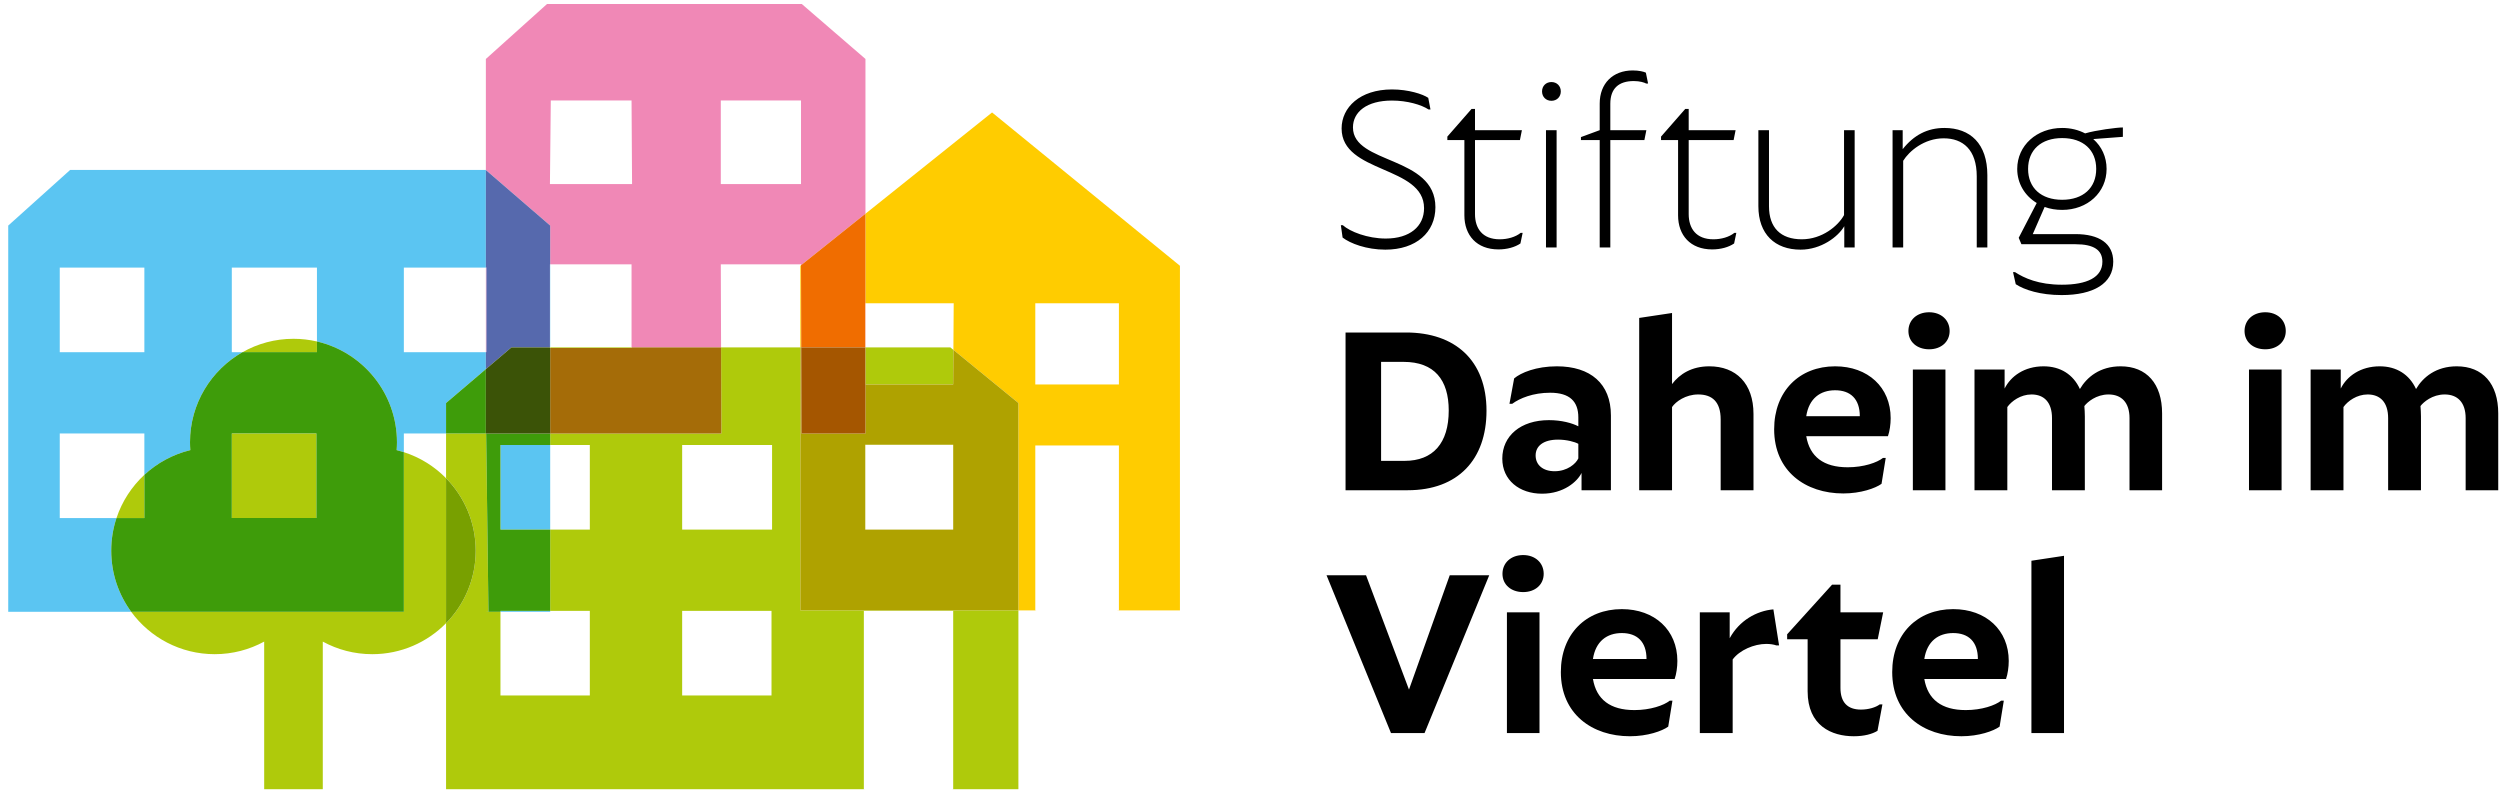
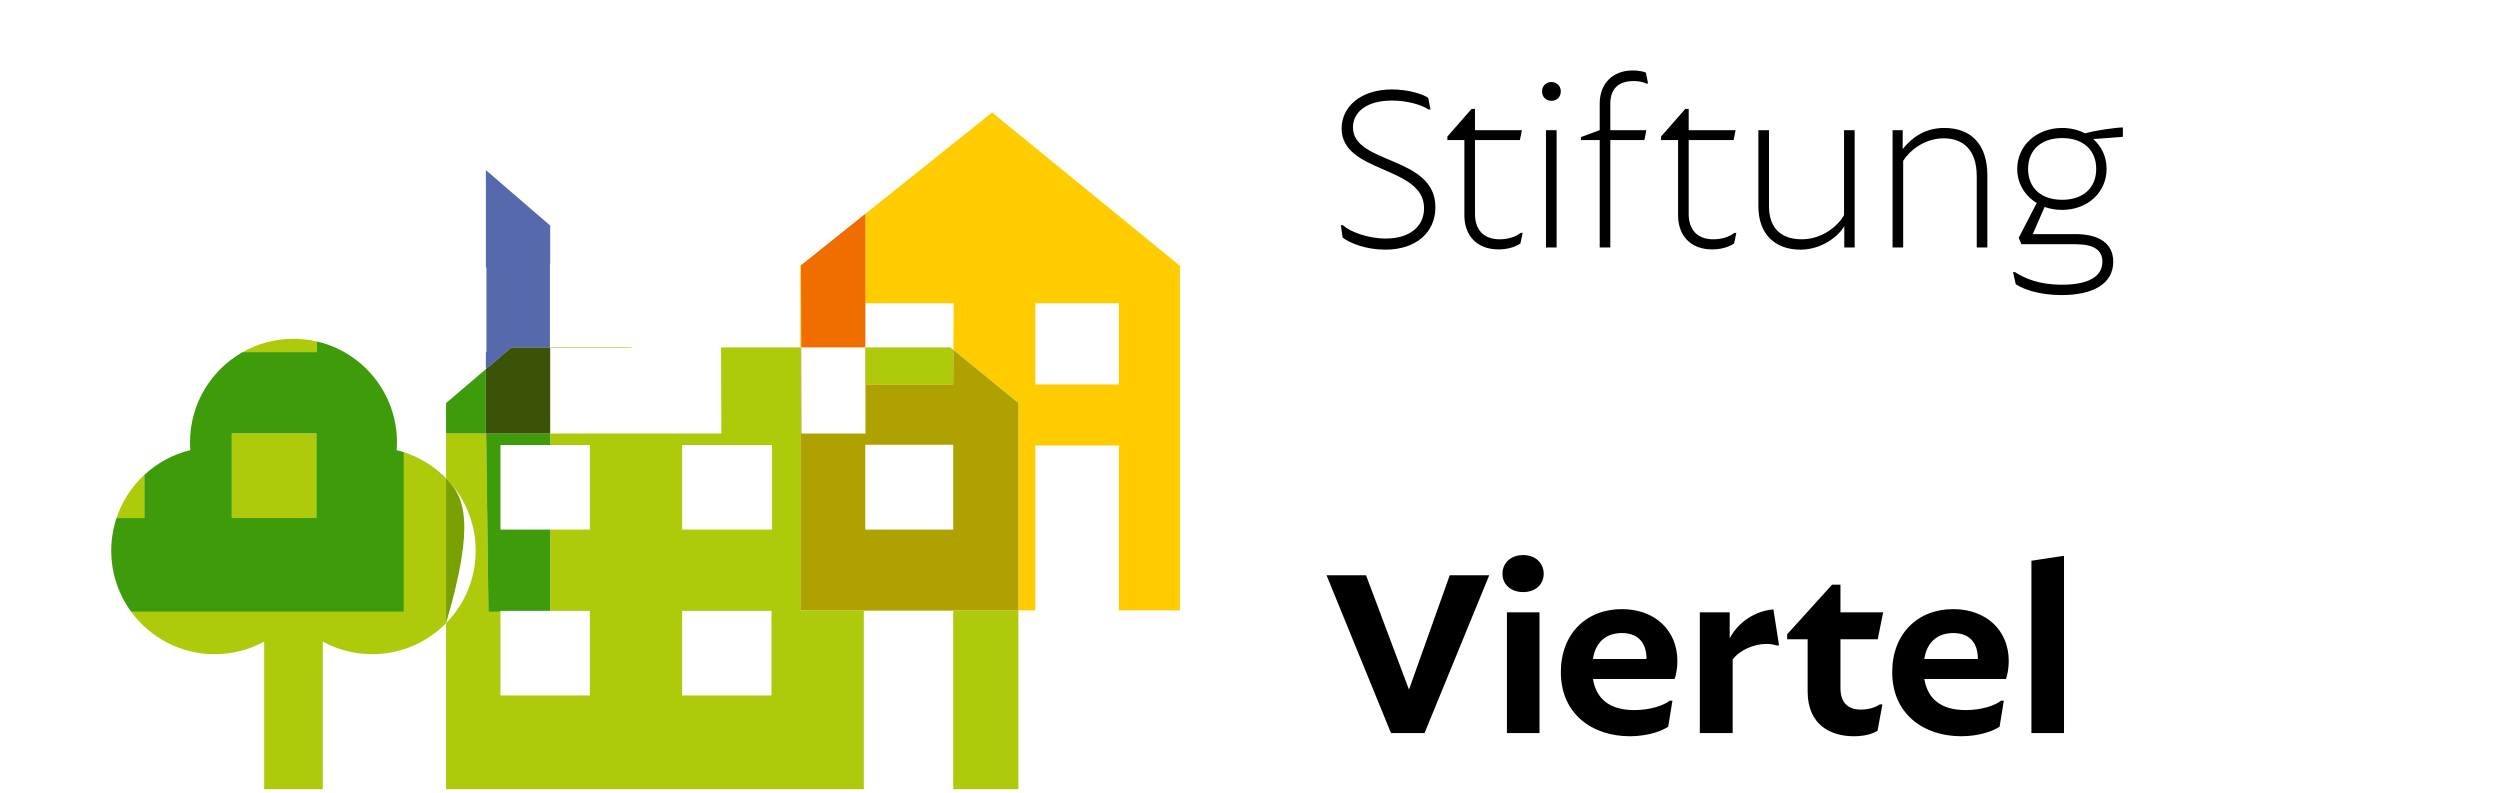
<svg xmlns="http://www.w3.org/2000/svg" width="268px" height="85px" viewBox="0 0 268 85" version="1.1">
  <title>Group 29</title>
  <g id="Page-1" stroke="none" stroke-width="1" fill="none" fill-rule="evenodd">
    <g id="Group-29">
-       <path d="M52.074,18.218 L7.519,18.218 L0.882,24.183 L0.882,65.586 L10.065,65.586 L14.066,65.586 C12.72,63.75 11.925,61.486 11.925,59.034 C11.925,57.811 12.124,56.634 12.489,55.534 L6.406,55.534 L6.406,46.464 L15.476,46.464 L15.476,50.903 C16.844,49.635 18.531,48.707 20.404,48.255 C20.383,47.978 20.369,47.696 20.369,47.413 C20.369,43.271 22.64,39.658 26.004,37.753 L24.907,37.753 L24.85,37.753 L24.85,28.684 L24.907,28.684 L33.92,28.684 L33.977,28.684 L33.977,36.607 C38.892,37.746 42.554,42.152 42.554,47.413 C42.554,47.696 42.54,47.978 42.52,48.255 C42.781,48.319 43.039,48.391 43.293,48.473 L43.293,46.464 L47.819,46.464 L47.819,43.204 L52.085,39.572 L52.085,37.753 L43.293,37.753 L43.293,28.684 L52.085,28.684 L52.085,18.229 L52.074,18.218 L52.074,18.218 Z M6.406,37.753 L15.476,37.753 L15.476,28.684 L6.406,28.684 L6.406,37.753 Z M58.953,37.239 L58.981,37.239 L58.981,28.339 L58.953,28.339 L58.953,37.239 Z M53.65,56.774 L58.981,56.774 L58.981,47.704 L53.65,47.704 L53.65,56.774 Z M53.65,65.587 L58.981,65.587 L58.981,65.485 L53.65,65.485 L53.65,65.587 Z" id="Fill-5" fill="#5BC5F2" />
      <path d="M106.35,12.055 L92.778,22.909 L92.778,32.507 L92.814,32.507 L102.237,32.507 L102.204,37.507 L109.172,43.204 L109.172,65.432 L111.073,65.432 L111.073,65.418 L110.984,65.418 L110.984,47.757 L119.947,47.757 L119.947,65.418 L119.787,65.418 L119.787,65.432 L126.489,65.432 L126.489,28.491 L106.35,12.055 L106.35,12.055 Z M110.984,41.215 L119.947,41.215 L119.947,32.507 L110.984,32.507 L110.984,41.215 Z M85.868,28.434 L85.796,28.491 L85.796,37.24 L85.892,37.24 L85.868,28.434 L85.868,28.434 Z M102.183,47.704 L102.18,47.704 L102.18,56.771 L92.758,56.771 L92.758,56.775 L102.183,56.775 L102.183,47.704 Z" id="Fill-7" fill="#FFCC00" />
-       <path d="M85.948,0.427 L58.643,0.427 L52.085,6.32 L52.085,18.229 L58.98,24.183 L58.98,28.339 L67.702,28.339 L67.702,37.24 L77.299,37.24 L77.27,28.339 L85.868,28.339 L85.868,28.434 L92.777,22.908 L92.777,6.32 L85.948,0.427 L85.948,0.427 Z M77.27,19.733 L85.868,19.733 L85.868,10.768 L77.27,10.768 L77.27,19.733 Z M59.008,10.768 L67.702,10.768 L67.757,19.733 L59.102,19.733 L58.953,19.733 L59.045,10.768 L59.008,10.768 L59.008,10.768 Z M52.085,37.753 L52.147,37.753 L52.147,28.684 L52.085,28.684 L52.085,37.753 Z" id="Fill-9" fill="#F088B6" />
      <polygon id="Fill-11" fill="#5669AD" points="52.085 18.229 52.085 28.683 52.147 28.683 52.147 37.752 52.085 37.752 52.085 39.572 54.826 37.239 58.953 37.239 58.953 28.338 58.981 28.338 58.981 24.183" />
      <polygon id="Fill-13" fill="#F088B6" points="92.756 37.239 92.777 37.239 92.777 32.507 92.756 32.507" />
      <polygon id="Fill-15" fill="#F06D00" points="92.777 22.908 85.868 28.433 85.892 37.239 92.756 37.239 92.756 32.507 92.777 32.507" />
      <path d="M142.206,61.672 L149.113,78.582 L152.712,78.582 L159.644,61.672 L155.411,61.672 L151.043,73.925 L146.44,61.672 L142.206,61.672 Z M163.287,63.472 C164.559,63.472 165.484,62.678 165.484,61.514 C165.484,60.322 164.559,59.502 163.287,59.502 C161.992,59.502 161.065,60.322 161.065,61.514 C161.065,62.678 161.992,63.472 163.287,63.472 L163.287,63.472 Z M161.542,78.582 L165.035,78.582 L165.035,65.642 L161.542,65.642 L161.542,78.582 Z M179.814,70.855 C179.814,67.547 177.379,65.298 173.859,65.298 C170.023,65.298 167.323,67.971 167.323,72.046 C167.323,76.544 170.684,78.926 174.732,78.926 C176.612,78.926 178.173,78.37 178.834,77.894 L179.285,75.115 L178.994,75.115 C178.358,75.618 176.929,76.121 175.209,76.121 C172.615,76.121 171.133,74.983 170.763,72.786 L179.523,72.786 C179.708,72.257 179.814,71.517 179.814,70.855 L179.814,70.855 Z M170.763,70.643 C171.054,68.737 172.272,67.864 173.859,67.864 C175.5,67.864 176.506,68.791 176.506,70.643 L170.763,70.643 Z M182.221,78.582 L185.742,78.582 L185.742,70.696 C186.482,69.691 188.043,69.028 189.34,69.028 C189.737,69.028 190.133,69.082 190.424,69.188 L190.716,69.188 L190.107,65.324 C188.308,65.483 186.456,66.515 185.423,68.42 L185.423,65.642 L182.221,65.642 L182.221,78.582 Z M198.726,78.926 C199.838,78.926 200.71,78.688 201.267,78.344 L201.796,75.512 L201.505,75.512 C201.082,75.83 200.314,76.068 199.494,76.068 C198.037,76.068 197.297,75.274 197.297,73.739 L197.297,68.526 L201.292,68.526 L201.875,65.642 L197.297,65.642 L197.297,62.678 L196.398,62.678 L191.582,67.997 L191.582,68.526 L193.778,68.526 L193.778,74.11 C193.778,77.815 196.37,78.926 198.726,78.926 L198.726,78.926 Z M215.337,70.855 C215.337,67.547 212.901,65.298 209.382,65.298 C205.546,65.298 202.845,67.971 202.845,72.046 C202.845,76.544 206.207,78.926 210.256,78.926 C212.135,78.926 213.696,78.37 214.357,77.894 L214.808,75.115 L214.516,75.115 C213.881,75.618 212.452,76.121 210.732,76.121 C208.138,76.121 206.656,74.983 206.286,72.786 L215.046,72.786 C215.231,72.257 215.337,71.517 215.337,70.855 L215.337,70.855 Z M206.286,70.643 C206.577,68.737 207.794,67.864 209.382,67.864 C211.023,67.864 212.029,68.791 212.029,70.643 L206.286,70.643 Z M217.768,78.582 L221.262,78.582 L221.262,59.582 L217.768,60.111 L217.768,78.582 Z" id="Fill-16" fill="#000000" />
-       <path d="M150.726,35.644 L144.243,35.644 L144.243,52.553 L150.911,52.553 C156.31,52.553 159.353,49.246 159.353,44.033 C159.353,38.634 155.992,35.644 150.726,35.644 L150.726,35.644 Z M150.567,49.405 L148.053,49.405 L148.053,38.793 L150.461,38.793 C153.769,38.793 155.304,40.725 155.304,44.006 C155.304,47.499 153.637,49.405 150.567,49.405 L150.567,49.405 Z M166.894,39.269 C164.672,39.269 163.031,39.957 162.316,40.566 L161.814,43.291 L162.105,43.291 C162.925,42.683 164.354,42.101 166.18,42.101 C168.297,42.101 169.197,43.053 169.197,44.748 L169.197,45.7 C168.535,45.356 167.397,45.039 166.048,45.039 C163.004,45.039 161.046,46.732 161.046,49.166 C161.046,51.468 162.872,52.924 165.307,52.924 C167.635,52.924 169.091,51.627 169.541,50.701 L169.541,52.553 L172.69,52.553 L172.69,44.536 C172.69,41.122 170.493,39.269 166.894,39.269 L166.894,39.269 Z M167.027,47.128 C167.953,47.128 168.826,47.367 169.197,47.579 L169.197,49.14 C168.932,49.722 168.006,50.516 166.656,50.516 C165.412,50.516 164.619,49.854 164.619,48.823 C164.619,47.817 165.439,47.128 167.027,47.128 L167.027,47.128 Z M183.238,39.269 C181.359,39.269 180.062,40.089 179.242,41.174 L179.242,33.553 L175.722,34.082 L175.722,52.553 L179.242,52.553 L179.242,43.635 C179.639,43.053 180.697,42.286 182.047,42.286 C183.555,42.286 184.455,43.08 184.455,44.958 L184.455,52.553 L187.974,52.553 L187.974,44.376 C187.974,41.095 186.095,39.269 183.238,39.269 L183.238,39.269 Z M202.679,44.827 C202.679,41.519 200.245,39.269 196.725,39.269 C192.888,39.269 190.189,41.942 190.189,46.017 C190.189,50.516 193.55,52.898 197.599,52.898 C199.477,52.898 201.039,52.342 201.7,51.866 L202.15,49.087 L201.859,49.087 C201.224,49.589 199.795,50.092 198.075,50.092 C195.482,50.092 194,48.955 193.629,46.758 L202.388,46.758 C202.574,46.229 202.679,45.488 202.679,44.827 L202.679,44.827 Z M193.629,44.615 C193.92,42.709 195.138,41.836 196.725,41.836 C198.366,41.836 199.372,42.762 199.372,44.615 L193.629,44.615 Z M206.805,37.444 C208.075,37.444 209.001,36.65 209.001,35.485 C209.001,34.294 208.075,33.474 206.805,33.474 C205.508,33.474 204.582,34.294 204.582,35.485 C204.582,36.65 205.508,37.444 206.805,37.444 L206.805,37.444 Z M205.058,52.553 L208.551,52.553 L208.551,39.614 L205.058,39.614 L205.058,52.553 Z M211.666,39.614 L211.666,52.553 L215.185,52.553 L215.185,43.635 C215.635,43 216.614,42.286 217.779,42.286 C219.128,42.286 219.975,43.133 219.975,44.827 L219.975,52.553 L223.495,52.553 L223.495,44.641 C223.495,44.245 223.468,43.873 223.442,43.53 C223.759,43.106 224.712,42.286 226.035,42.286 C227.411,42.286 228.284,43.133 228.284,44.827 L228.284,52.553 L231.777,52.553 L231.777,44.324 C231.777,41.122 230.11,39.269 227.332,39.269 C225.109,39.269 223.706,40.434 222.965,41.704 C222.251,40.143 220.875,39.269 219.075,39.269 C217.011,39.269 215.556,40.328 214.894,41.651 L214.894,39.614 L211.666,39.614 Z M242.838,37.444 C244.108,37.444 245.035,36.65 245.035,35.485 C245.035,34.294 244.108,33.474 242.838,33.474 C241.542,33.474 240.615,34.294 240.615,35.485 C240.615,36.65 241.542,37.444 242.838,37.444 L242.838,37.444 Z M241.092,52.553 L244.585,52.553 L244.585,39.614 L241.092,39.614 L241.092,52.553 Z M247.699,39.614 L247.699,52.553 L251.219,52.553 L251.219,43.635 C251.668,43 252.648,42.286 253.812,42.286 C255.162,42.286 256.008,43.133 256.008,44.827 L256.008,52.553 L259.528,52.553 L259.528,44.641 C259.528,44.245 259.501,43.873 259.475,43.53 C259.792,43.106 260.745,42.286 262.068,42.286 C263.444,42.286 264.318,43.133 264.318,44.827 L264.318,52.553 L267.811,52.553 L267.811,44.324 C267.811,41.122 266.143,39.269 263.365,39.269 C261.142,39.269 259.74,40.434 258.999,41.704 C258.284,40.143 256.908,39.269 255.109,39.269 C253.044,39.269 251.589,40.328 250.928,41.651 L250.928,39.614 L247.699,39.614 Z" id="Fill-17" fill="#000000" />
      <path d="M148.504,26.763 C151.812,26.763 153.876,24.91 153.876,22.211 C153.876,16.681 145.037,17.633 145.037,13.663 C145.037,11.996 146.519,10.78 149.218,10.78 C150.859,10.78 152.368,11.229 153.135,11.732 L153.347,11.732 L153.108,10.489 C152.526,10.091 150.991,9.588 149.218,9.588 C145.778,9.588 143.82,11.521 143.82,13.77 C143.82,18.613 152.659,17.74 152.659,22.317 C152.659,24.276 151.124,25.572 148.557,25.572 C146.599,25.572 144.72,24.831 143.952,24.143 L143.741,24.143 L143.926,25.466 C144.746,26.101 146.493,26.763 148.504,26.763 L148.504,26.763 Z M160.634,26.737 C161.56,26.737 162.407,26.498 162.989,26.101 L163.228,24.963 L163.016,24.963 C162.46,25.413 161.613,25.652 160.767,25.652 C158.914,25.652 158.12,24.487 158.12,22.952 L158.12,15.013 L162.936,15.013 L163.148,13.955 L158.12,13.955 L158.12,11.679 L157.75,11.679 L155.156,14.643 L155.156,15.013 L156.982,15.013 L156.982,23.084 C156.982,25.228 158.305,26.737 160.634,26.737 L160.634,26.737 Z M166.313,10.806 C166.895,10.806 167.318,10.382 167.318,9.8 C167.318,9.218 166.895,8.795 166.313,8.795 C165.73,8.795 165.307,9.218 165.307,9.8 C165.307,10.382 165.73,10.806 166.313,10.806 L166.313,10.806 Z M165.73,26.525 L166.868,26.525 L166.868,13.956 L165.73,13.956 L165.73,26.525 Z M171.488,26.525 L172.626,26.525 L172.626,15.013 L176.278,15.013 L176.49,13.955 L172.626,13.955 L172.626,11.123 C172.626,9.483 173.526,8.689 175.14,8.689 C175.802,8.689 176.278,8.848 176.463,8.953 L176.675,8.953 L176.437,7.789 C176.225,7.683 175.696,7.551 175.034,7.551 C172.891,7.551 171.488,8.953 171.488,11.097 L171.488,13.955 L169.477,14.696 L169.477,15.013 L171.488,15.013 L171.488,26.525 Z M183.542,26.737 C184.468,26.737 185.315,26.498 185.897,26.101 L186.135,24.963 L185.924,24.963 C185.368,25.413 184.521,25.652 183.674,25.652 C181.822,25.652 181.028,24.487 181.028,22.952 L181.028,15.013 L185.844,15.013 L186.056,13.955 L181.028,13.955 L181.028,11.679 L180.658,11.679 L178.064,14.643 L178.064,15.013 L179.89,15.013 L179.89,23.084 C179.89,25.228 181.213,26.737 183.542,26.737 L183.542,26.737 Z M193.023,26.763 C195.22,26.763 197.046,25.387 197.707,24.249 L197.707,26.525 L198.819,26.525 L198.819,13.955 L197.681,13.955 L197.681,23.058 C197.046,24.222 195.325,25.652 193.156,25.652 C190.88,25.652 189.636,24.408 189.636,22.106 L189.636,13.955 L188.498,13.955 L188.498,22.106 C188.498,25.096 190.271,26.763 193.023,26.763 L193.023,26.763 Z M202.883,13.955 L202.883,26.525 L204.021,26.525 L204.021,17.237 C204.656,16.204 206.27,14.828 208.361,14.828 C210.425,14.828 211.907,16.045 211.907,18.904 L211.907,26.525 L213.044,26.525 L213.044,18.771 C213.044,15.41 211.219,13.717 208.44,13.717 C206.614,13.717 205.159,14.484 203.968,15.992 L203.968,13.955 L202.883,13.955 Z M227.572,13.663 C226.937,13.663 224.688,13.955 223.524,14.299 C222.809,13.928 221.989,13.717 221.063,13.717 C218.337,13.717 216.246,15.596 216.246,18.11 C216.246,19.671 217.067,20.994 218.337,21.761 L216.405,25.492 L216.696,26.181 L222.491,26.181 C224.476,26.181 225.376,26.816 225.376,28.06 C225.376,29.727 223.735,30.521 221.036,30.521 C218.522,30.521 216.987,29.806 216.008,29.171 L215.796,29.171 L216.088,30.467 C217.014,31.076 218.734,31.632 221.01,31.632 C224.423,31.632 226.54,30.388 226.54,28.06 C226.54,26.101 225.032,25.096 222.491,25.096 L217.913,25.096 L219.184,22.185 C219.766,22.397 220.401,22.502 221.063,22.502 C223.788,22.502 225.826,20.623 225.826,18.11 C225.826,16.813 225.297,15.701 224.397,14.908 L227.572,14.669 L227.572,13.663 Z M224.714,18.11 C224.714,20.147 223.312,21.417 221.063,21.417 C218.813,21.417 217.411,20.147 217.411,18.11 C217.411,16.072 218.813,14.802 221.063,14.802 C223.312,14.802 224.714,16.072 224.714,18.11 L224.714,18.11 Z" id="Fill-18" fill="#000000" />
      <path d="M31.46,36.319 C29.476,36.319 27.614,36.84 26.003,37.753 L33.919,37.753 L33.976,37.753 L33.976,36.606 C33.168,36.419 32.326,36.319 31.46,36.319 L31.46,36.319 Z M24.849,55.534 L33.919,55.534 L33.919,46.464 L24.849,46.464 L24.849,55.534 Z M43.292,48.472 L43.292,65.569 L43.338,65.569 L43.338,65.586 L25.113,65.586 L14.065,65.586 C16.083,68.34 19.342,70.128 23.018,70.128 C24.938,70.128 26.744,69.638 28.32,68.779 L28.32,84.604 L34.603,84.604 L34.603,68.779 C36.176,69.638 37.982,70.128 39.904,70.128 C43.003,70.128 45.805,68.856 47.818,66.805 L47.818,51.266 C46.573,49.998 45.025,49.028 43.292,48.472 L43.292,48.472 Z M15.476,50.902 C14.124,52.156 13.084,53.744 12.489,55.534 L15.476,55.534 L15.476,50.902 L15.476,50.902 Z" id="Fill-19" fill="#AFCA0B" />
      <path d="M33.977,36.606 L33.977,37.752 L33.92,37.752 L26.004,37.752 C22.64,39.658 20.369,43.27 20.369,47.413 C20.369,47.695 20.383,47.977 20.404,48.254 C18.531,48.707 16.844,49.634 15.476,50.902 L15.476,55.534 L12.489,55.534 C12.123,56.633 11.925,57.81 11.925,59.034 C11.925,61.485 12.72,63.75 14.066,65.585 L25.113,65.585 L43.339,65.585 L43.339,65.569 L43.293,65.569 L43.293,48.472 C43.039,48.39 42.781,48.318 42.52,48.254 C42.54,47.977 42.554,47.695 42.554,47.413 C42.554,42.151 38.891,37.746 33.977,36.606 L33.977,36.606 Z M24.849,55.533 L33.919,55.533 L33.919,46.463 L24.849,46.463 L24.849,55.533 Z" id="Fill-20" fill="#3E9C0A" />
      <path d="M101.877,37.239 L92.777,37.239 L92.777,41.215 L102.18,41.215 L102.204,37.507 L101.877,37.239 L101.877,37.239 Z M85.796,37.239 L77.299,37.239 L77.33,46.472 L58.98,46.472 L58.98,47.704 L63.229,47.704 L63.229,56.774 L58.98,56.774 L58.98,65.484 L63.229,65.484 L63.229,74.554 L53.649,74.554 L53.649,65.586 L52.05,65.586 L52.296,65.569 L52.362,65.569 L52.117,46.472 L52.085,46.472 L52.085,46.464 L47.818,46.464 L47.818,51.266 C49.783,53.266 50.995,56.009 50.995,59.034 C50.995,62.061 49.783,64.804 47.818,66.805 L47.818,84.604 L57.515,84.604 L73.407,84.604 L92.669,84.604 L92.669,84.591 L92.605,84.591 L92.605,65.484 L102.182,65.484 L102.182,84.591 L102.116,84.591 L102.116,84.604 L109.172,84.604 L109.172,65.431 L94.871,65.431 L93.018,65.431 L85.796,65.431 L85.796,37.239 L85.796,37.239 Z M73.127,56.774 L73.127,47.704 L73.189,47.704 L82.707,47.704 L82.766,47.704 L82.766,56.774 L82.707,56.774 L73.189,56.774 L73.127,56.774 L73.127,56.774 Z M73.127,74.554 L82.706,74.554 L82.706,65.484 L73.127,65.484 L73.127,74.554 Z M58.98,37.303 L67.702,37.303 L67.702,37.239 L58.98,37.239 L58.98,37.303 Z M102.18,47.665 L92.756,47.665 L92.756,56.77 L92.759,56.77 L92.759,47.704 L102.18,47.704 L102.18,47.665 L102.18,47.665 Z" id="Fill-21" fill="#AFCA0B" />
      <path d="M52.085,39.572 L47.818,43.204 L47.818,46.464 L52.085,46.464 L52.085,39.572 L52.085,39.572 Z M58.981,46.473 L52.117,46.473 L52.363,65.569 L52.296,65.569 L52.051,65.586 L53.65,65.586 L53.65,65.484 L58.981,65.484 L58.981,56.774 L53.65,56.774 L53.65,47.704 L58.981,47.704 L58.981,46.473 Z" id="Fill-22" fill="#3E9C0A" />
      <path d="M85.893,37.239 L85.797,37.239 L85.797,65.431 L93.018,65.431 L94.872,65.431 L109.172,65.431 L109.172,43.204 L102.205,37.507 L102.18,41.215 L92.778,41.215 L92.778,46.472 L85.919,46.472 L85.893,37.239 L85.893,37.239 Z M92.757,56.77 L92.757,47.665 L102.18,47.665 L102.18,47.704 L102.183,47.704 L102.183,56.774 L92.759,56.774 L92.759,56.77 L92.757,56.77 Z" id="Fill-23" fill="#AFA200" />
-       <polygon id="Fill-24" fill="#A56C08" points="77.299 37.239 67.703 37.239 67.703 37.303 58.98 37.303 58.98 46.472 77.329 46.472" />
      <polygon id="Fill-25" fill="#3B5307" points="58.953 37.239 54.826 37.239 52.085 39.572 52.085 46.464 52.117 46.464 52.117 46.472 58.981 46.472 58.981 37.303 58.953 37.303" />
      <polygon id="Fill-26" fill="#A56C08" points="92.756 41.215 92.777 41.215 92.777 37.239 92.756 37.239" />
-       <polygon id="Fill-27" fill="#A55600" points="92.757 37.239 85.893 37.239 85.919 46.472 92.778 46.472 92.778 41.215 92.757 41.215" />
-       <path d="M47.818,51.267 L47.818,66.806 C49.783,64.805 50.995,62.062 50.995,59.035 C50.995,56.009 49.783,53.267 47.818,51.267" id="Fill-28" fill="#78A000" />
+       <path d="M47.818,51.267 L47.818,66.806 C50.995,56.009 49.783,53.267 47.818,51.267" id="Fill-28" fill="#78A000" />
    </g>
  </g>
</svg>